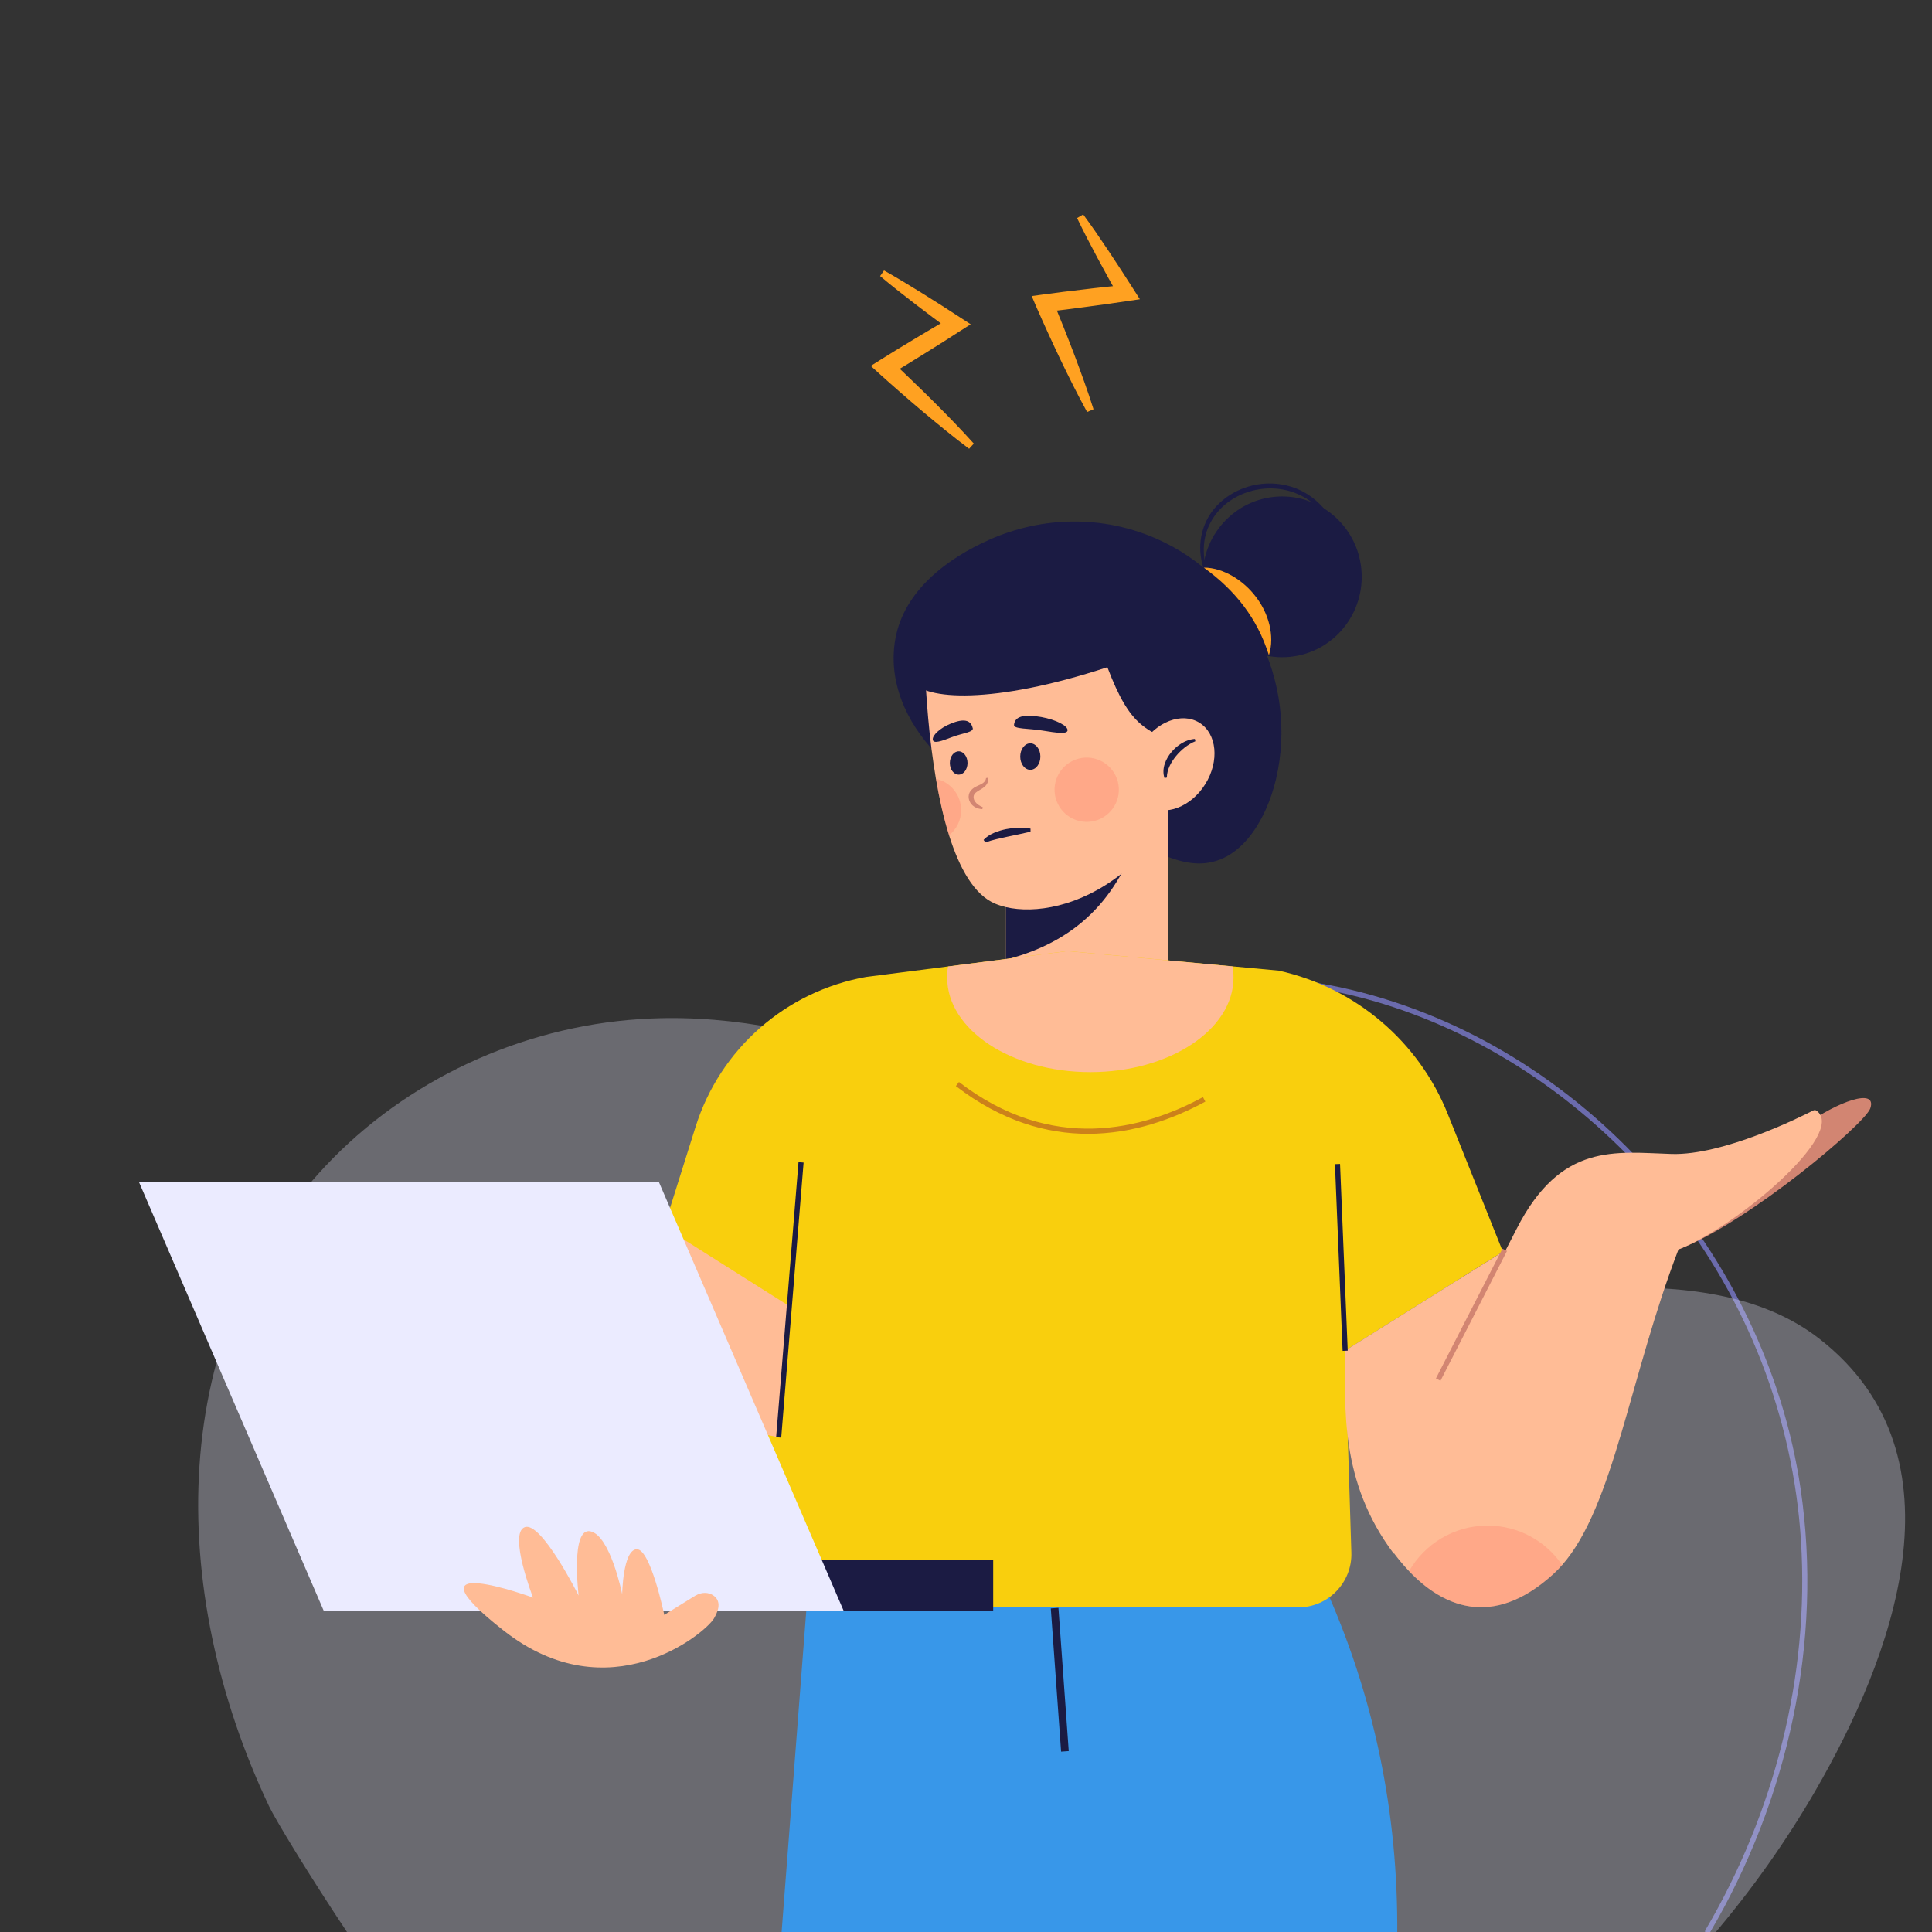
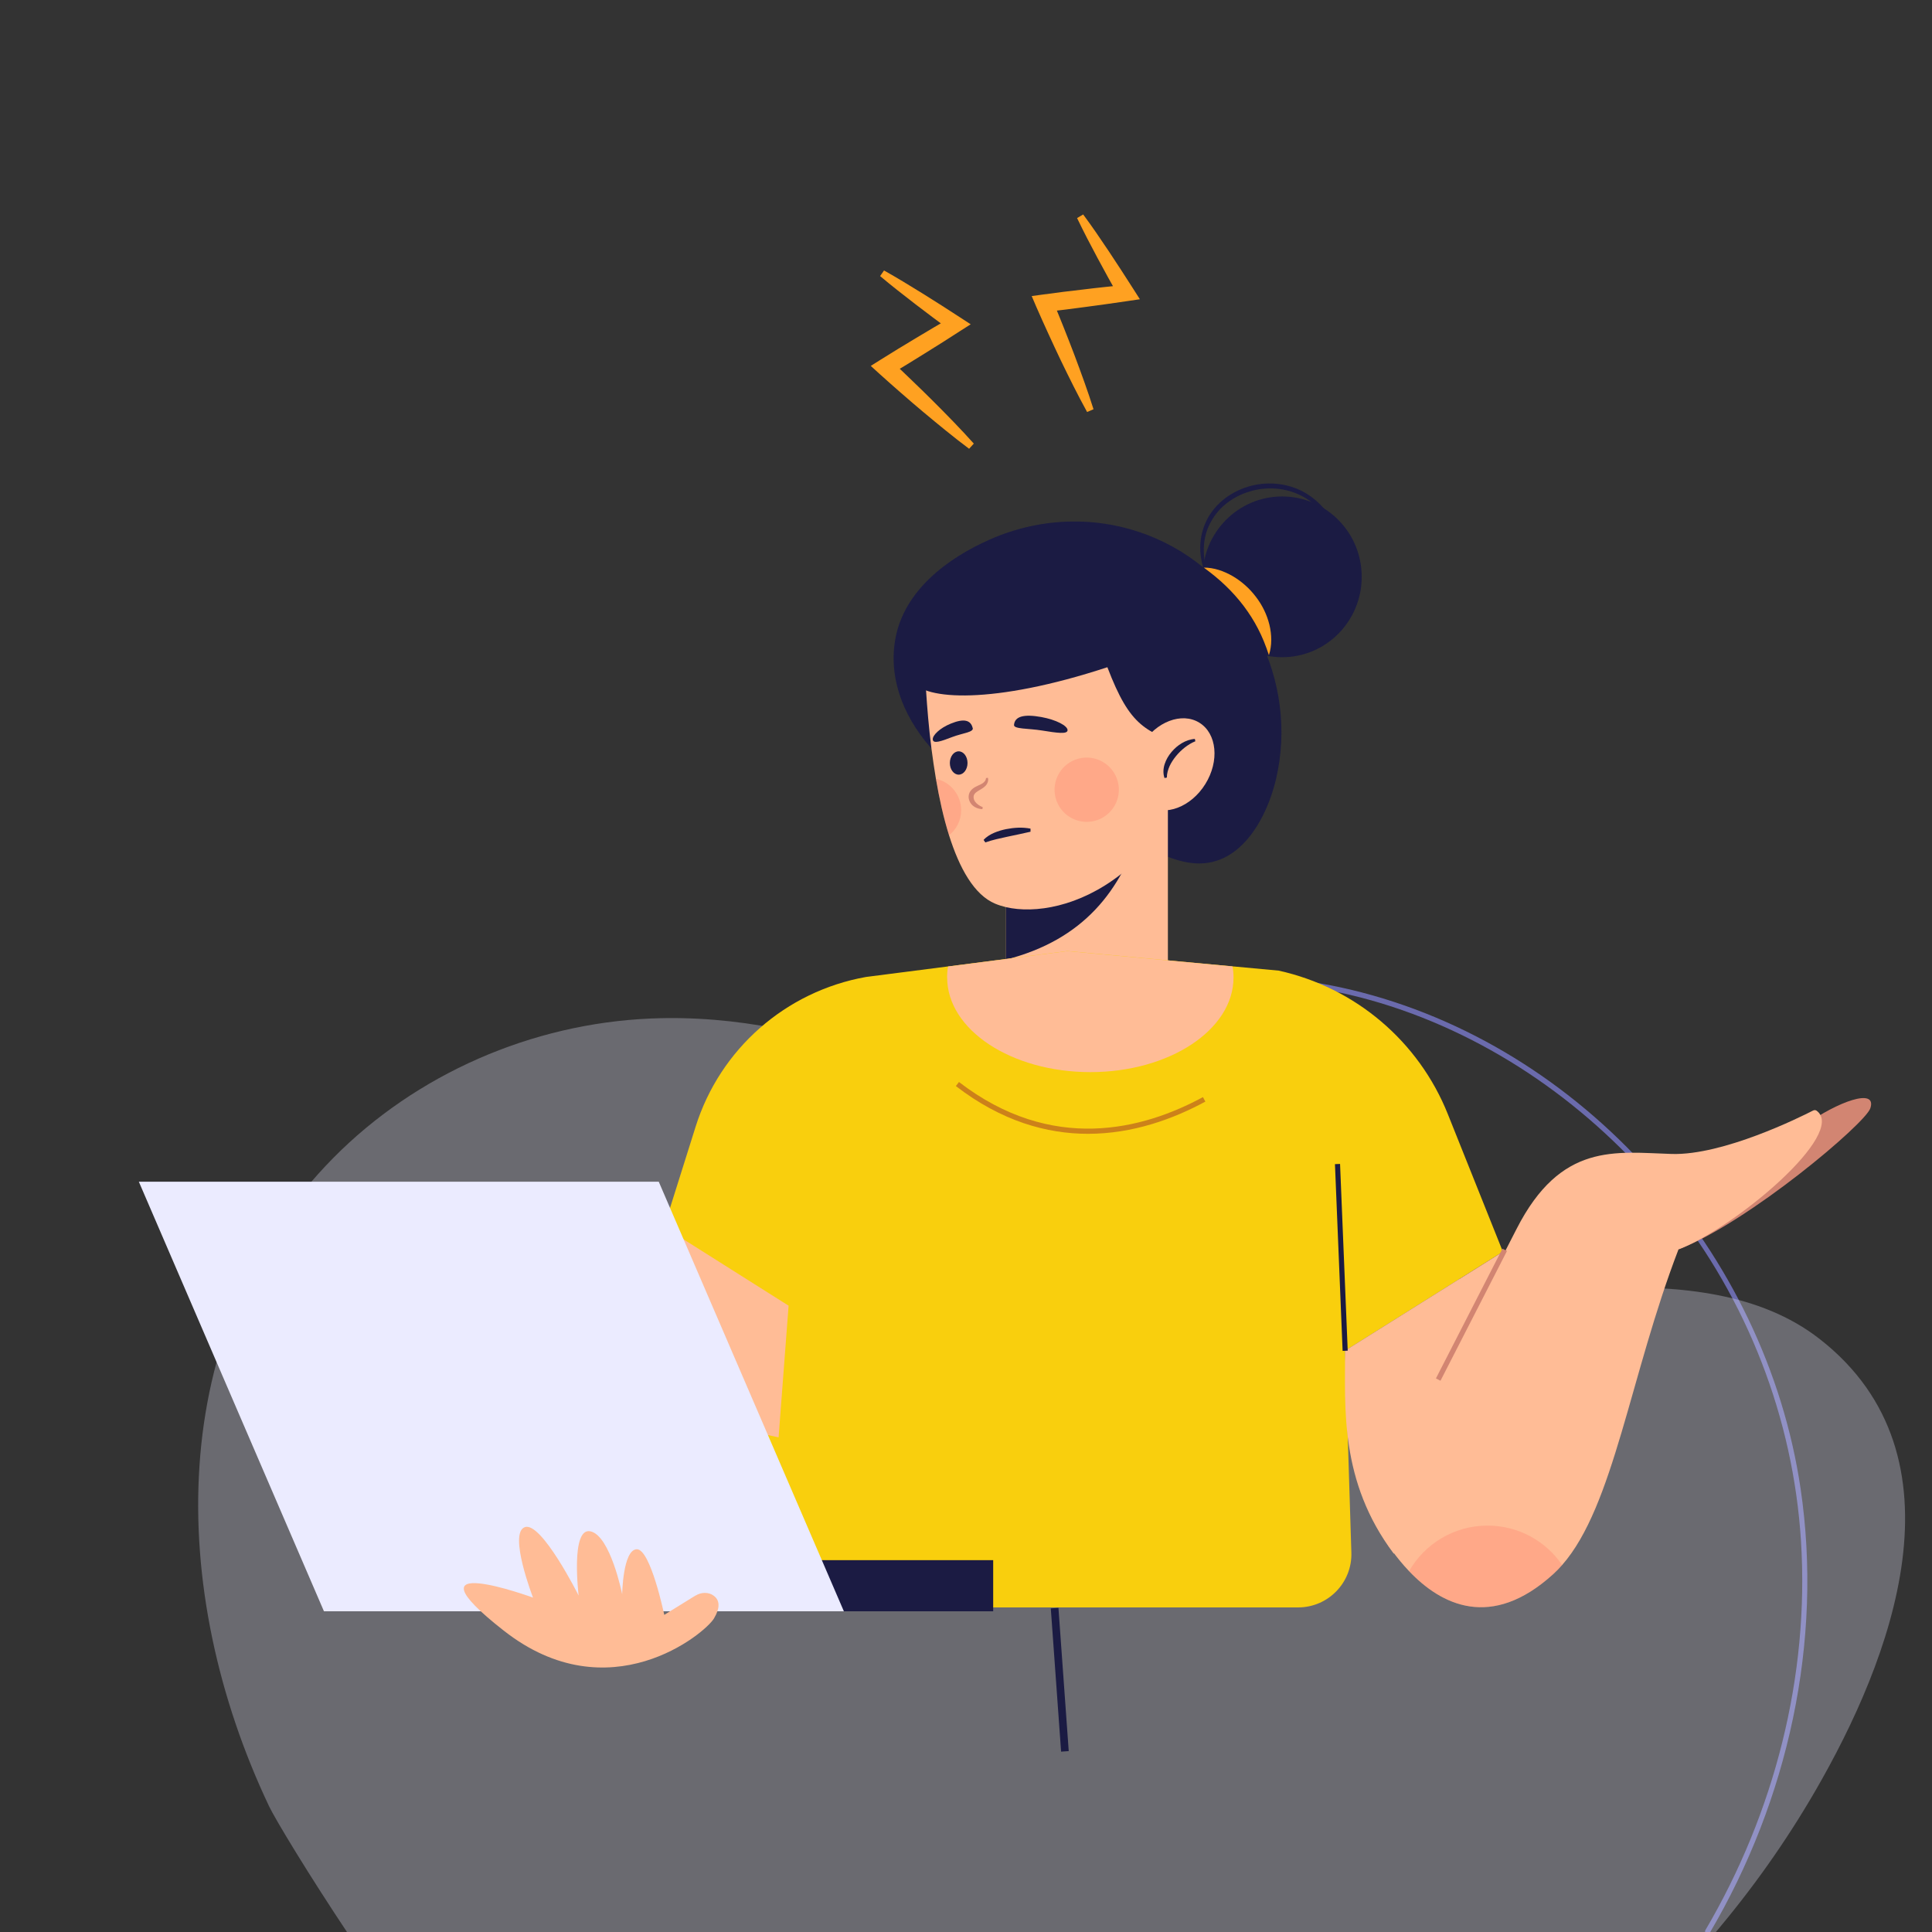
<svg xmlns="http://www.w3.org/2000/svg" width="280" height="280" viewBox="0 0 280 280" fill="none">
  <rect x="0" y="0" width="280" height="280" fill="#333333" stroke="none" />
  <g clip-path="url(#clip0_7366_21901)">
    <path d="M156.101 31.61C157.041 33.57 158.041 35.49 159.061 37.39C160.081 39.3 161.131 41.19 162.191 43.07L163.061 41.29C161.081 41.5 159.101 41.69 157.121 41.94C155.141 42.16 153.161 42.41 151.191 42.68L149.521 42.91L150.181 44.45C150.741 45.75 151.331 47.03 151.911 48.31C152.491 49.6 153.101 50.87 153.701 52.15C154.931 54.69 156.181 57.23 157.551 59.71L158.481 59.31C157.631 56.61 156.651 53.95 155.661 51.31C155.151 49.99 154.651 48.67 154.121 47.36C153.591 46.05 153.071 44.74 152.521 43.44L151.511 45.21C153.491 44.99 155.471 44.74 157.441 44.47C159.421 44.22 161.391 43.92 163.361 43.64L165.201 43.37L164.231 41.85C163.071 40.03 161.891 38.21 160.691 36.41C159.491 34.61 158.271 32.82 156.981 31.08L156.111 31.6L156.101 31.61Z" fill="#FFA121" />
    <path d="M127.55 40.009C129.21 41.409 130.92 42.739 132.63 44.059C134.34 45.379 136.08 46.669 137.82 47.949L137.88 45.969C136.16 46.979 134.43 47.969 132.73 49.009C131.02 50.029 129.32 51.069 127.63 52.129L126.2 53.029L127.44 54.159C128.48 55.109 129.55 56.039 130.61 56.969C131.67 57.909 132.75 58.809 133.83 59.729C136 61.539 138.18 63.339 140.45 65.039L141.13 64.289C139.24 62.179 137.26 60.159 135.26 58.159C134.25 57.169 133.26 56.169 132.23 55.199C131.21 54.219 130.2 53.239 129.16 52.289L128.96 54.319C130.67 53.299 132.37 52.259 134.06 51.199C135.76 50.159 137.43 49.079 139.11 47.999L140.68 46.999L139.17 46.019C137.36 44.839 135.54 43.669 133.7 42.529C131.86 41.389 130.01 40.259 128.12 39.199L127.54 40.029L127.55 40.009Z" fill="#FFA121" />
    <path opacity="0.6" d="M247.16 279.73C257.13 262.78 262.26 242.97 261.01 223.29C259.88 205.47 253.22 188.41 242.1 174.45C231.7 161.38 217.65 151.11 201.73 145.89C185.92 140.71 168.77 141.04 153.01 146.25C135.26 152.12 119.53 164.09 110.24 180.43C110 180.84 109.36 180.47 109.6 180.06C126.26 150.73 163.16 135.67 195.75 143.43C229.52 151.47 255.9 181.62 260.95 215.71C264.24 237.9 259.13 260.86 247.8 280.11C247.56 280.52 246.92 280.15 247.16 279.74V279.73Z" fill="#9192FF" />
    <g opacity="0.3">
      <path d="M38.95 261.68C24.28 230.69 23.72 192.71 48.3 167.82C60.29 155.68 77.02 148.34 94.33 147.61C119.17 146.57 141.67 158.55 163.59 169.34C186.94 180.83 206.79 187.14 232.54 186.59C243.36 186.36 255.03 187.28 263.71 194.05C285.6 211.13 273.99 240.71 263.11 259.51C258.79 266.97 253.79 274.01 248.21 280.55H50.65C44.78 271.76 39.86 263.62 38.94 261.67L38.95 261.68Z" fill="#EBEBFF" />
    </g>
-     <path d="M191.75 229.379C199.18 245.709 202.66 262.819 202.5 280.519L113.24 280.469L116.89 232.959L191.75 229.379Z" fill="#3897E9" />
    <path d="M153.397 233.026L152.29 233.105L153.782 253.862L154.889 253.782L153.397 233.026Z" fill="#1B1B43" />
    <path d="M175.23 83.769C174.29 81.289 174.12 78.479 175.24 76.119C175.79 74.949 176.6 73.899 177.6 73.079C178.6 72.259 179.77 71.639 181.01 71.259C183.48 70.479 186.26 70.649 188.58 71.839C190.93 72.999 192.66 75.169 193.77 77.579L194.04 77.469C193.56 76.199 192.9 74.989 192.04 73.909C191.18 72.839 190.1 71.929 188.88 71.269C186.43 69.949 183.44 69.729 180.79 70.559C178.15 71.379 175.76 73.269 174.67 75.859C174.12 77.139 173.88 78.549 173.96 79.919C174.05 81.299 174.42 82.629 174.96 83.879L175.23 83.769Z" fill="#1B1B43" />
    <path d="M129.52 94.839C129.31 100.959 132.67 106.689 137.22 110.679C142.07 114.929 148.36 117.509 154.8 117.889C161.33 118.279 166.2 124.269 172.66 125.069C179.62 125.939 183.55 118.729 184.92 112.959C188.28 98.779 180.74 83.799 167.53 78.039C159.79 74.669 151.1 74.799 143.41 78.209C137.32 80.909 131.02 85.579 129.76 92.599C129.62 93.349 129.55 94.099 129.52 94.839Z" fill="#1B1B43" />
    <path d="M185.82 95.249C192.188 95.249 197.35 90.033 197.35 83.599C197.35 77.165 192.188 71.949 185.82 71.949C179.452 71.949 174.29 77.165 174.29 83.599C174.29 90.033 179.452 95.249 185.82 95.249Z" fill="#1B1B43" />
    <path d="M169.26 113.07H145.8V145.82H169.26V113.07Z" fill="#FFBC96" />
    <path d="M145.8 117.11V139.07C157.04 136.2 162.51 129.06 165.31 119.92L145.8 117.1V117.11Z" fill="#1B1B43" />
    <path d="M133.96 93.29C133.96 93.29 133.96 96.04 134.21 100.06C134.37 102.51 134.6 105.42 134.99 108.47C135.18 109.92 135.39 111.39 135.64 112.87C136.12 115.69 136.74 118.51 137.54 121.05C139.05 125.84 141.19 129.7 144.23 130.97C144.7 131.17 145.22 131.33 145.79 131.47C149.96 132.44 156.42 131.43 162.46 126.69C163.83 125.62 165.18 124.36 166.48 122.87C167.93 121.22 167.42 119.65 168.69 117.44C168.81 117.25 168.58 116.34 168.69 116.14L170.45 113.06L169.68 107.32L169.31 104.56L167.52 91.18L150.66 86.32L133.96 93.29Z" fill="#FFBC96" />
    <path d="M172.55 108.369C165.97 106.019 163.82 105.409 160.49 96.699C143.94 102.139 133.87 101.459 132.2 98.679L133.15 89.729L149.04 80.809L166.88 86.809L174.82 97.189L172.55 108.379V108.369Z" fill="#1B1B43" />
    <path d="M174.684 113.633C176.753 110.302 176.369 106.321 173.827 104.742C171.284 103.162 167.545 104.582 165.476 107.912C163.407 111.243 163.791 115.224 166.333 116.803C168.876 118.383 172.615 116.963 174.684 113.633Z" fill="#FFBC96" />
    <path d="M174.45 82.25C175.64 83.12 176.68 83.97 177.64 84.9C178.6 85.82 179.46 86.79 180.25 87.83C181.03 88.87 181.73 89.96 182.33 91.13C182.94 92.3 183.44 93.55 183.9 94.95C184.36 93.54 184.32 91.99 183.97 90.53C183.61 89.07 182.93 87.68 182.01 86.49C181.1 85.29 179.96 84.27 178.67 83.51C177.38 82.76 175.93 82.25 174.44 82.26L174.45 82.25Z" fill="#FFA121" />
    <path d="M173.18 107.09C172.51 107.13 171.86 107.36 171.29 107.7C170.71 108.04 170.21 108.48 169.78 108.99C169.35 109.5 169 110.09 168.79 110.74C168.58 111.38 168.54 112.12 168.77 112.76L169.11 112.69C169.11 112.09 169.28 111.54 169.51 111.02C169.75 110.5 170.08 110.01 170.45 109.56C170.82 109.11 171.25 108.69 171.71 108.33C172.18 107.97 172.68 107.65 173.24 107.43L173.17 107.09H173.18Z" fill="#1B1B43" />
-     <path d="M149.319 111.569C150.126 111.569 150.779 110.709 150.779 109.649C150.779 108.588 150.126 107.729 149.319 107.729C148.513 107.729 147.859 108.588 147.859 109.649C147.859 110.709 148.513 111.569 149.319 111.569Z" fill="#1B1B43" />
    <path d="M138.94 112.269C139.647 112.269 140.22 111.512 140.22 110.579C140.22 109.645 139.647 108.889 138.94 108.889C138.233 108.889 137.66 109.645 137.66 110.579C137.66 111.512 138.233 112.269 138.94 112.269Z" fill="#1B1B43" />
    <path d="M142.9 112.759C142.89 112.979 142.79 113.169 142.63 113.329C142.48 113.489 142.29 113.599 142.07 113.709C141.64 113.919 141.04 114.099 140.63 114.669C140.42 114.959 140.35 115.339 140.39 115.669C140.44 115.999 140.58 116.309 140.79 116.559C141.22 117.049 141.82 117.239 142.37 117.269L142.43 116.989C141.96 116.789 141.54 116.509 141.3 116.159C141.07 115.809 141.03 115.359 141.23 115.089C141.43 114.769 141.89 114.569 142.37 114.259C142.6 114.099 142.86 113.909 143.02 113.639C143.18 113.379 143.28 113.029 143.17 112.719L142.88 112.769L142.9 112.759Z" fill="#D28572" />
    <path d="M149.34 120.089C148.15 119.859 146.96 119.939 145.79 120.169C145.21 120.289 144.63 120.459 144.07 120.699C143.52 120.939 142.97 121.259 142.55 121.729L142.8 122.089C143.85 121.719 144.92 121.499 146.02 121.259C147.12 121.019 148.22 120.809 149.35 120.539V120.109L149.34 120.089Z" fill="#1B1B43" />
    <path d="M146.96 105.059C146.9 105.679 149.02 105.549 151.01 105.869C153.17 106.219 154.72 106.449 154.72 105.819C154.72 105.189 153.07 104.309 150.92 103.919C148.37 103.459 147.07 103.829 146.96 105.049V105.059Z" fill="#1B1B43" />
    <path d="M140.98 105.519C141.12 106.129 139.49 106.249 138.02 106.809C136.43 107.419 135.29 107.829 135.19 107.209C135.09 106.589 136.21 105.519 137.78 104.879C139.65 104.109 140.69 104.319 140.97 105.519H140.98Z" fill="#1B1B43" />
    <path opacity="0.2" d="M158.231 119.054C160.772 118.647 162.502 116.256 162.095 113.715C161.688 111.174 159.298 109.444 156.757 109.851C154.215 110.258 152.485 112.648 152.892 115.189C153.299 117.73 155.689 119.461 158.231 119.054Z" fill="#FE5B52" />
    <path opacity="0.2" d="M135.649 112.869C136.129 115.689 136.749 118.509 137.549 121.049C138.619 120.199 139.299 118.889 139.299 117.419C139.299 115.189 137.739 113.329 135.649 112.869Z" fill="#FE5B52" />
    <path d="M243.26 181.079C253.45 177.129 270.31 162.859 271.06 160.629C272.09 157.549 266.24 159.699 261.61 163.039L243.26 181.079Z" fill="#D28572" />
    <path d="M91.45 193.04L98.17 205.18L111.34 228.98C112.7 231.43 115.28 232.96 118.09 232.96H188.13C192.49 232.96 195.99 229.35 195.85 225L194.94 195.75L217.81 181.41L209.84 161.49C205.62 150.91 196.42 143.12 185.31 140.67L178.63 140.05L154.69 137.83L137.41 140.06L125.5 141.59C113.86 143.67 104.35 152.03 100.81 163.3L96.24 177.82L91.45 193.03V193.04Z" fill="#F9CF0D" />
    <path d="M198.54 219.371C198.54 219.371 200.57 223.881 204.21 227.701C208.84 232.571 216.1 236.311 225.1 228.141C225.55 227.731 225.98 227.291 226.4 226.811C233.9 218.271 236.24 199.331 243.26 181.071C251.51 177.921 267.71 164.271 263.29 160.981C263.13 160.861 262.93 160.861 262.76 160.951C260.89 161.911 249.73 167.461 242.28 167.241C234.13 166.991 226.22 165.511 219.79 178.111C213.37 190.711 198.55 219.371 198.55 219.371H198.54Z" fill="#FFBC96" />
    <path d="M217.81 181.41L213.86 213.93L202 225.17C194.09 214.67 194.96 203.92 194.94 195.75L217.81 181.41Z" fill="#FFBC96" />
    <path d="M91.45 193.04L98.17 205.18L112.84 208.31L114.29 189.23L96.24 177.83L91.45 193.04Z" fill="#FFBC96" />
    <path d="M217.742 180.966L208.106 199.771L208.765 200.109L218.401 181.304L217.742 180.966Z" fill="#D28572" />
    <path d="M194.211 168.685L193.472 168.715L194.582 195.782L195.322 195.752L194.211 168.685Z" fill="#1B1B43" />
-     <path d="M115.725 168.425L112.482 208.293L113.22 208.353L116.463 168.485L115.725 168.425Z" fill="#1B1B43" />
    <path d="M137.27 141.67C137.27 149.24 146.56 155.38 158.02 155.38C169.48 155.38 178.77 149.24 178.77 141.67C178.77 141.13 178.73 140.59 178.62 140.06L154.68 137.84L137.4 140.07C137.3 140.6 137.26 141.13 137.26 141.67H137.27Z" fill="#FFBC96" />
    <path d="M157.68 164.321C164.19 164.321 170.06 162.161 174.69 159.651L174.34 159.001C165.64 163.721 152.45 167.171 138.98 156.811L138.53 157.401C145.14 162.491 151.69 164.321 157.69 164.321H157.68Z" fill="#CC811A" />
    <path opacity="0.2" d="M204.21 227.7C208.84 232.57 216.1 236.31 225.1 228.14C225.55 227.73 225.98 227.29 226.4 226.81C224.05 223.36 220.08 221.1 215.59 221.1C210.72 221.1 206.47 223.76 204.21 227.7Z" fill="#FE5B52" />
    <path d="M111.88 233.52H143.94V226.11H111.88V233.52Z" fill="#1B1B43" />
    <path d="M46.95 233.52H122.3L95.47 171.26H20.12L46.95 233.52Z" fill="#EBEBFF" />
    <path d="M100.82 231.239C101.63 230.739 102.7 230.699 103.46 231.279C104.33 231.939 104.38 233.029 103.48 234.549C102.18 236.749 88.26 248.269 73.04 236.349C57.82 224.439 77.25 231.539 77.25 231.539C77.25 231.539 73.65 222.229 76.05 221.329C78.45 220.429 83.86 231.239 83.86 231.239C83.86 231.239 82.66 221.329 85.56 221.929C88.46 222.529 90.17 231.039 90.17 231.039C90.17 231.039 90.27 224.629 92.27 224.529C94.27 224.429 96.27 234.039 96.27 234.039L100.81 231.229L100.82 231.239Z" fill="#FFBC96" />
  </g>
  <defs>
    <clipPath id="clip0_7366_21901">
      <rect width="474.17" height="280" fill="white" transform="translate(-97.49)" />
    </clipPath>
  </defs>
</svg>